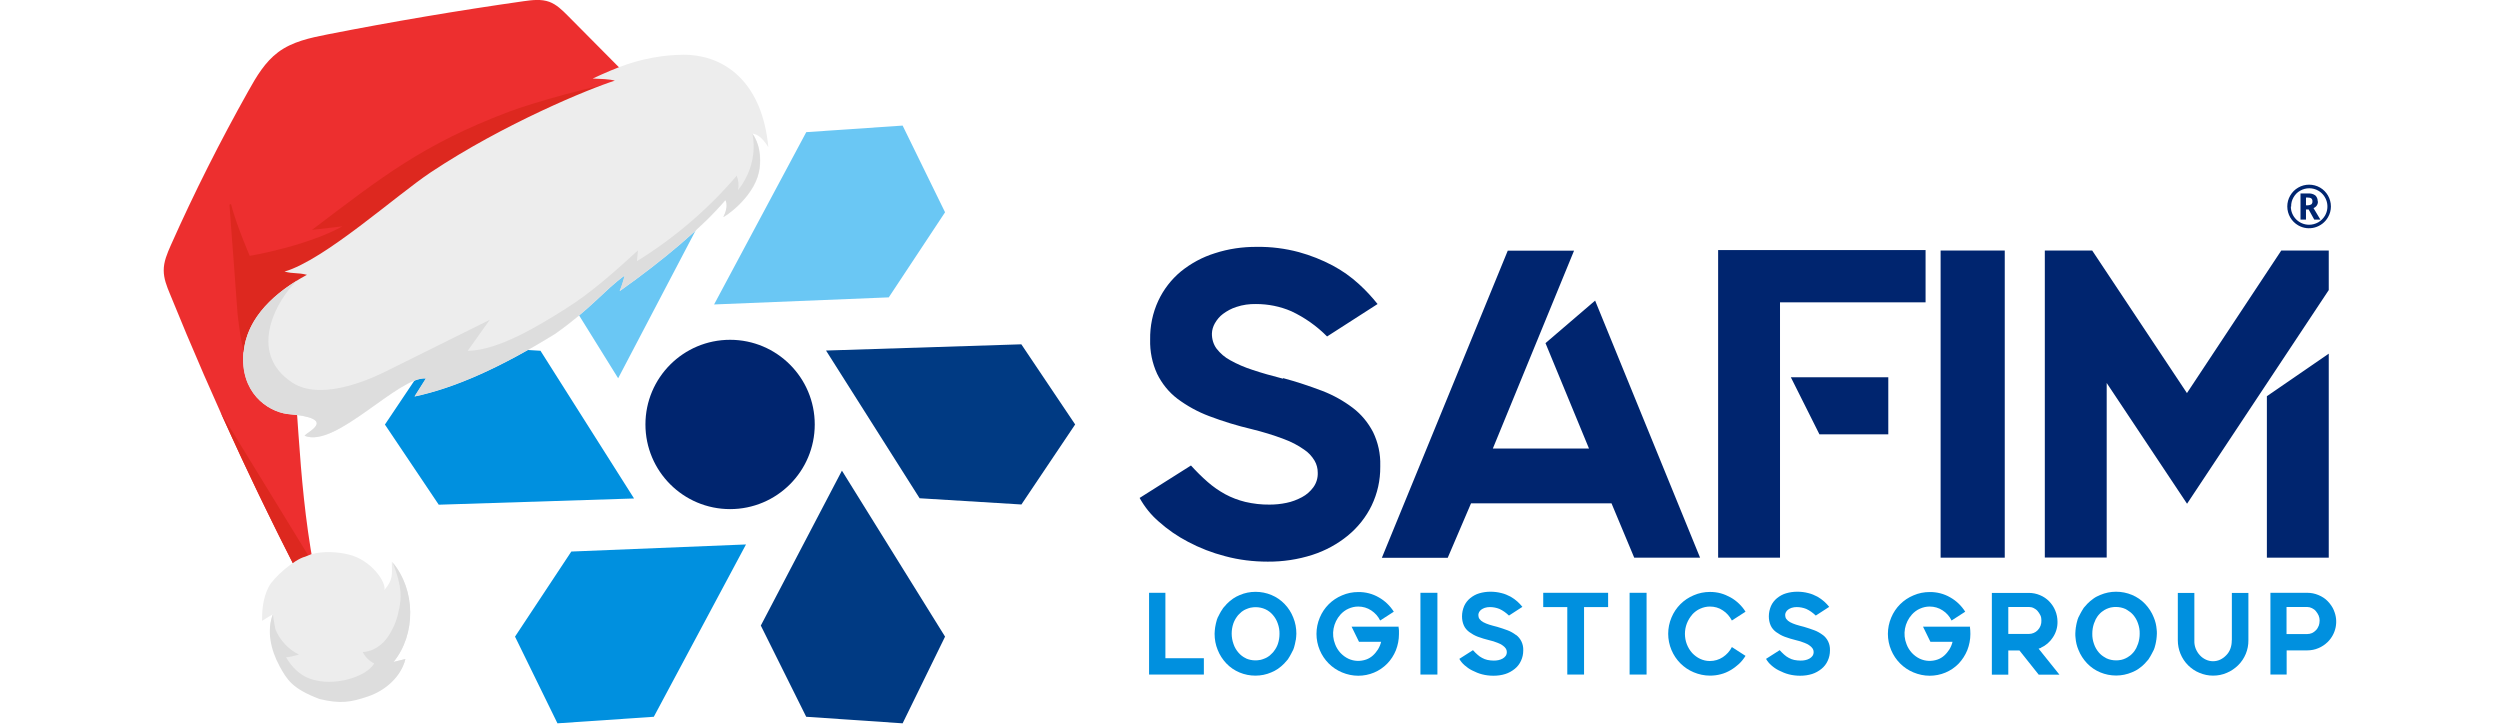
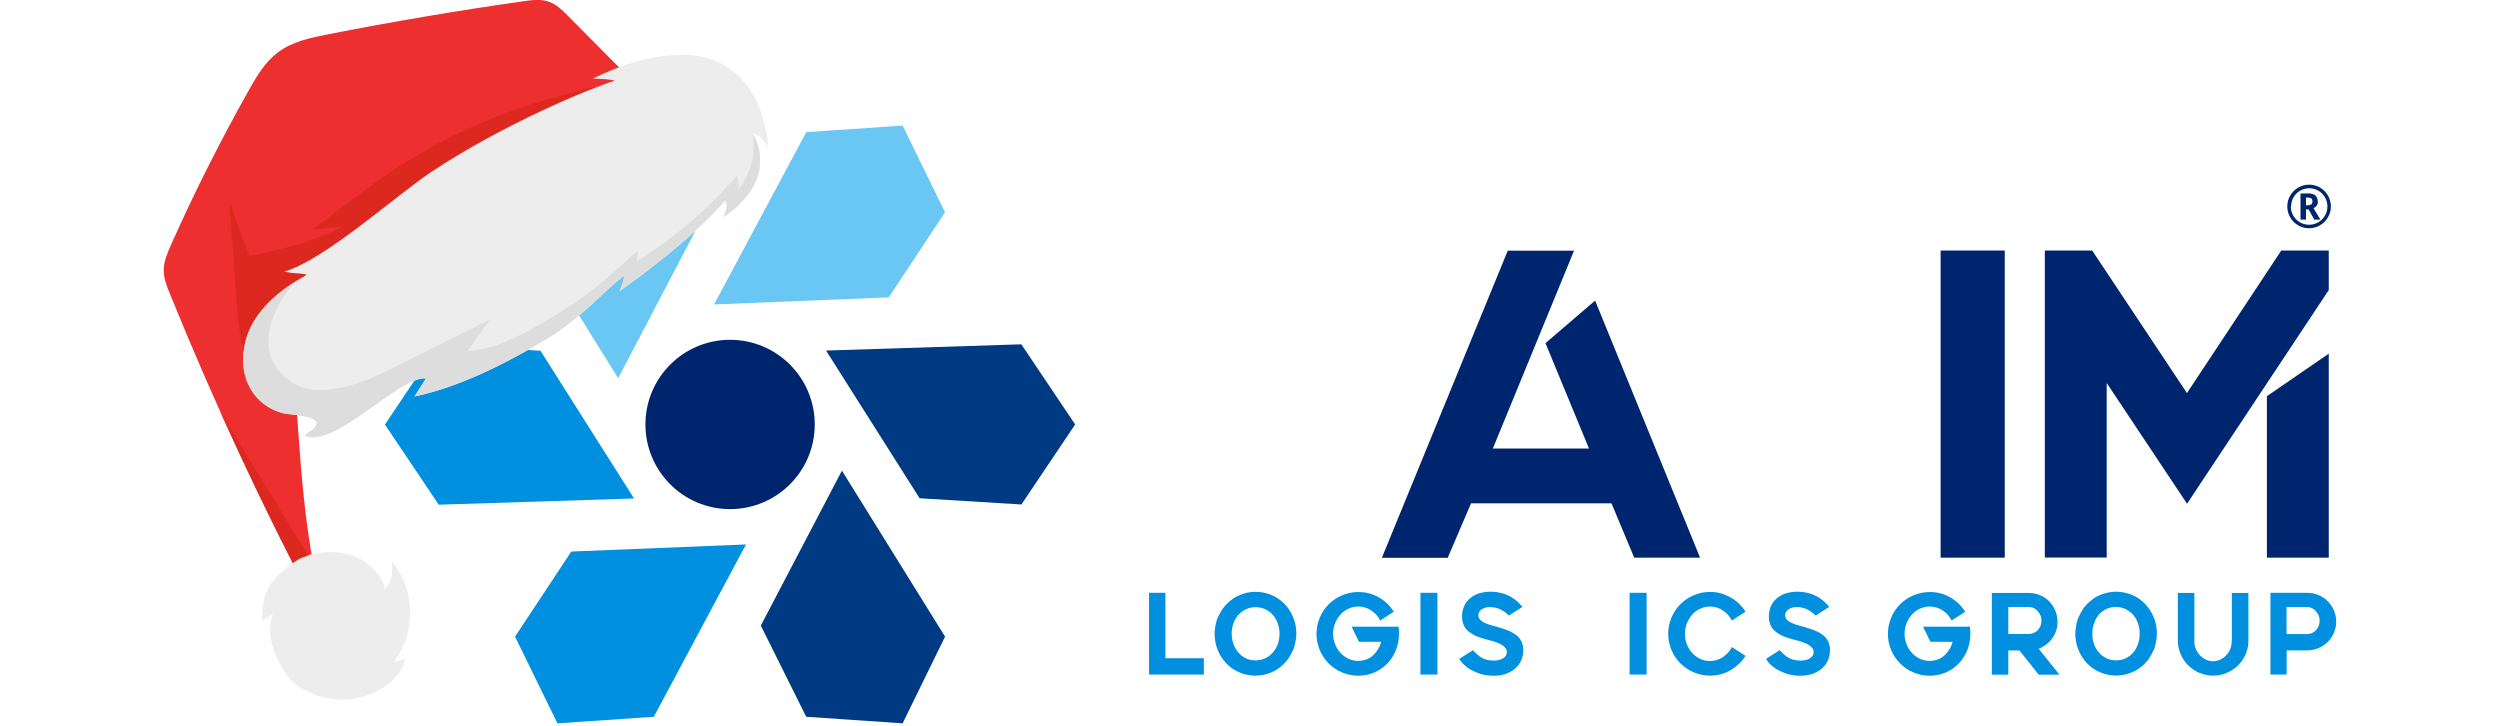
<svg xmlns="http://www.w3.org/2000/svg" id="Livello_2" viewBox="0 0 232.71 67.61">
  <defs>
    <style>.cls-1{fill:#003a83;}.cls-2{fill:#00256f;}.cls-3{fill:#0090df;}.cls-4{fill:#ed2f2f;}.cls-5{fill:#ededed;}.cls-6{fill:#6ac7f4;}.cls-7{fill:#ddd;}.cls-8{fill:#dd281f;}</style>
  </defs>
  <g>
    <g>
      <g id="Raggruppa_286">
        <path id="Tracciato_67" class="cls-3" d="M108.48,55.18h-1.52v7.61h5.1v-1.52h-3.58v-6.09Z" />
        <path id="Tracciato_68" class="cls-3" d="M130.18,58.33h-4.37l.69,1.41h2.06c-.06,.26-.16,.49-.3,.72-.13,.2-.29,.4-.47,.56s-.39,.29-.62,.37c-.54,.19-1.13,.17-1.65-.07-.28-.13-.53-.32-.74-.54-.21-.23-.39-.51-.5-.81-.38-.94-.18-2.01,.5-2.77,.2-.22,.46-.42,.74-.54,.29-.13,.59-.2,.91-.2,.43,0,.85,.12,1.21,.36s.64,.55,.83,.94l1.27-.82c-.35-.55-.82-1.01-1.39-1.33-.58-.34-1.25-.51-1.92-.5-.52,0-1.03,.1-1.51,.31-.94,.39-1.68,1.13-2.07,2.07-.41,.97-.41,2.06,0,3.03,.39,.93,1.13,1.68,2.07,2.07,.48,.2,.99,.31,1.51,.31,1.02,0,1.99-.4,2.7-1.13,.35-.36,.61-.77,.8-1.23,.19-.48,.29-1,.29-1.51v-.33c0-.11-.02-.21-.04-.33l.02-.04Z" />
        <rect id="Rettangolo_385" class="cls-3" x="132.22" y="55.18" width="1.58" height="7.61" />
        <path id="Tracciato_69" class="cls-3" d="M141.09,59.09c-.23-.17-.49-.32-.76-.42-.32-.12-.63-.22-.96-.32-.29-.07-.53-.14-.76-.21-.19-.06-.38-.14-.55-.23-.13-.07-.25-.17-.34-.29-.08-.11-.11-.25-.11-.38,0-.09,.03-.17,.07-.26,.05-.09,.12-.17,.2-.23,.1-.07,.21-.13,.33-.17,.15-.05,.32-.07,.48-.07,.3,0,.6,.06,.88,.17,.33,.15,.63,.37,.89,.62l1.25-.81c-.14-.17-.3-.35-.46-.49-.19-.17-.41-.33-.64-.46-.27-.14-.54-.26-.84-.33-.34-.09-.69-.13-1.04-.13s-.7,.05-1.04,.15c-.31,.09-.59,.25-.84,.45-.23,.19-.43,.44-.56,.73-.13,.31-.2,.63-.2,.96,0,.3,.05,.58,.17,.85,.11,.25,.29,.45,.5,.61,.25,.18,.51,.33,.8,.44,.35,.13,.69,.23,1.05,.32,.27,.06,.53,.14,.8,.25,.17,.06,.35,.15,.5,.27,.1,.07,.19,.16,.27,.28,.05,.09,.08,.19,.08,.3,0,.13-.03,.26-.11,.37-.07,.1-.17,.18-.29,.25-.12,.07-.26,.11-.39,.14s-.28,.04-.42,.04c-.2,0-.4-.02-.59-.06-.17-.04-.35-.1-.5-.19-.15-.08-.31-.18-.44-.31-.14-.12-.29-.27-.41-.41l-1.27,.81c.12,.22,.29,.42,.47,.58,.22,.19,.46,.37,.73,.5,.3,.15,.6,.28,.92,.36,.35,.09,.7,.13,1.06,.13,.38,0,.75-.05,1.1-.16,.32-.1,.62-.27,.88-.48,.25-.2,.45-.46,.58-.75,.14-.3,.21-.62,.21-.96v-.03c.02-.56-.23-1.09-.67-1.42h-.03Z" />
-         <path id="Tracciato_70" class="cls-3" d="M147.28,55.18h-3.63v1.33h2.24v6.28h1.56v-6.28h2.24v-1.33h-2.41Z" />
        <rect id="Rettangolo_386" class="cls-3" x="151.69" y="55.18" width="1.58" height="7.61" />
        <path id="Tracciato_71" class="cls-3" d="M157.52,57.2c.2-.22,.46-.42,.74-.54,.29-.13,.59-.2,.9-.2,.43,0,.85,.11,1.21,.36,.36,.23,.64,.56,.84,.94l1.27-.82c-.17-.28-.38-.53-.61-.75-.23-.22-.49-.42-.78-.58s-.59-.29-.91-.38c-.33-.09-.66-.13-1.01-.13-.52,0-1.03,.1-1.51,.31-.94,.39-1.68,1.13-2.07,2.07-.41,.97-.41,2.06,0,3.03,.39,.93,1.13,1.68,2.07,2.07,.48,.2,.99,.31,1.51,.31,.34,0,.68-.04,1.01-.13,.32-.08,.62-.21,.91-.38s.54-.36,.78-.58,.44-.48,.61-.75l-1.27-.82c-.19,.38-.48,.7-.84,.94s-.78,.36-1.21,.36c-.32,0-.62-.07-.9-.2s-.53-.32-.74-.54c-.44-.49-.68-1.12-.68-1.79s.25-1.3,.68-1.79h0Z" />
        <path id="Tracciato_72" class="cls-3" d="M169.65,59.09c-.23-.17-.49-.32-.76-.42-.32-.12-.63-.22-.96-.32-.29-.07-.53-.14-.76-.21-.19-.06-.38-.14-.55-.23-.13-.07-.25-.17-.34-.29-.08-.11-.11-.25-.11-.38,0-.09,.03-.17,.07-.26,.05-.09,.12-.17,.2-.23,.1-.07,.21-.13,.33-.17,.15-.05,.32-.07,.48-.07,.3,0,.6,.06,.88,.17,.33,.15,.63,.37,.89,.62l1.25-.81c-.14-.17-.3-.35-.46-.49-.19-.17-.41-.33-.64-.46-.27-.14-.54-.26-.84-.33-.34-.09-.69-.13-1.04-.13s-.7,.05-1.04,.15c-.31,.09-.59,.25-.84,.45-.23,.19-.43,.44-.56,.73-.13,.31-.2,.63-.2,.96,0,.3,.05,.58,.17,.85,.11,.25,.29,.45,.5,.61,.25,.18,.51,.33,.8,.44,.35,.13,.69,.23,1.05,.32,.27,.06,.53,.14,.8,.25,.17,.06,.35,.15,.5,.27,.1,.07,.19,.16,.27,.28,.05,.09,.08,.19,.08,.3,0,.13-.03,.26-.11,.37-.07,.1-.17,.18-.29,.25-.12,.07-.26,.11-.39,.14s-.28,.04-.42,.04c-.2,0-.4-.02-.6-.06-.17-.04-.34-.1-.5-.19-.15-.08-.3-.18-.44-.31s-.29-.27-.41-.41l-1.27,.81c.12,.22,.29,.42,.47,.58,.21,.19,.46,.37,.73,.5,.3,.15,.6,.28,.92,.36,.35,.09,.7,.13,1.06,.13,.38,0,.75-.05,1.1-.16,.32-.1,.62-.27,.88-.48,.25-.2,.45-.46,.58-.75,.14-.3,.21-.62,.21-.96v-.03c.02-.56-.23-1.09-.67-1.42h-.02Z" />
        <path id="Tracciato_73" class="cls-3" d="M183.37,58.33h-4.37l.69,1.41h2.06c-.06,.26-.16,.49-.3,.72-.13,.2-.29,.4-.47,.56-.18,.16-.39,.29-.62,.37-.54,.19-1.13,.17-1.65-.07-.28-.13-.53-.32-.74-.54-.21-.23-.39-.51-.5-.81-.38-.94-.18-2.01,.5-2.77,.2-.22,.46-.42,.74-.54,.29-.13,.59-.2,.91-.2,.43,0,.85,.12,1.21,.36,.36,.23,.64,.55,.83,.94l1.27-.82c-.35-.55-.82-1.01-1.39-1.33-.58-.34-1.25-.51-1.92-.5-.52,0-1.03,.1-1.51,.31-.94,.39-1.68,1.13-2.07,2.07-.41,.97-.41,2.06,0,3.03,.39,.93,1.13,1.68,2.07,2.07,.48,.2,.99,.31,1.51,.31,1.02,0,1.99-.4,2.7-1.13,.34-.36,.61-.78,.8-1.24,.19-.48,.29-1,.29-1.51,0-.11,0-.21-.01-.33s-.01-.2-.03-.32l.02-.04Z" />
        <path id="Tracciato_74" class="cls-3" d="M189.98,60.29c.45-.2,.84-.54,1.11-.96,.29-.43,.44-.94,.43-1.45,0-.36-.07-.72-.21-1.05-.13-.32-.33-.61-.57-.86-.25-.25-.53-.44-.85-.57-.33-.14-.68-.21-1.04-.21h-3.44v7.61h1.53v-2.25h1.04l1.79,2.25h1.93l-1.94-2.42c.07-.02,.13-.04,.21-.07h.01Zm-3.04-1.31v-2.48h1.91c.15,0,.31,.03,.45,.1s.27,.16,.37,.28,.19,.26,.26,.4,.09,.31,.09,.46c.02,.34-.1,.67-.34,.92-.21,.22-.51,.35-.83,.35h-1.91v-.02Z" />
        <path id="Tracciato_75" class="cls-3" d="M217.25,56.82c-.13-.32-.34-.61-.58-.86s-.54-.44-.86-.57c-.33-.14-.68-.21-1.04-.21h-3.43v7.61h1.51v-2.25h1.92c.36,0,.72-.07,1.04-.21,.32-.13,.61-.33,.86-.57,.78-.77,1.01-1.93,.58-2.93h0Zm-1.42,1.44c-.05,.14-.14,.29-.25,.4s-.22,.2-.37,.27c-.14,.06-.3,.09-.45,.09h-1.92v-2.52h1.92c.15,0,.31,.04,.45,.11s.27,.16,.37,.29c.1,.11,.18,.26,.25,.4,.06,.14,.09,.31,.09,.46,0,.17-.03,.35-.09,.52h0Z" />
        <path id="Tracciato_76" class="cls-3" d="M200.72,59.58c.03-.19,.04-.4,.05-.59,0-.13,0-.27-.02-.4-.03-.39-.12-.77-.27-1.12-.18-.46-.46-.89-.8-1.25-.7-.74-1.69-1.14-2.71-1.14-.5,0-1,.1-1.47,.3-.21,.09-.43,.19-.62,.33-.21,.14-.41,.32-.59,.5,0,0-.01,0-.02,.02s-.02,.03-.03,.04c-.09,.09-.17,.18-.26,.29-.05,.06-.08,.13-.12,.19-.03,.04-.05,.08-.07,.11-.1,.16-.18,.34-.27,.51-.01,.03-.03,.06-.05,.09s-.02,.07-.04,.11-.03,.07-.04,.1,0,.05-.02,.08c-.05,.17-.09,.34-.12,.52,0,.04,0,.08-.02,.11-.03,.19-.04,.4-.05,.59,0,.13,0,.27,.02,.4,.03,.39,.12,.77,.27,1.12,.18,.46,.46,.89,.8,1.25,.7,.74,1.69,1.14,2.71,1.14,.5,0,1-.1,1.47-.3,.21-.09,.43-.19,.62-.33,.21-.14,.42-.32,.59-.5,0,0,.01,0,.02-.02s.02-.03,.03-.04c.09-.09,.17-.18,.26-.29,.05-.06,.08-.13,.12-.19,.02-.04,.05-.08,.07-.11,.1-.16,.18-.34,.27-.51,.01-.03,.03-.06,.05-.09s.02-.07,.04-.11,.03-.07,.04-.1,0-.05,.02-.08c.05-.17,.09-.34,.12-.52,0-.04,0-.07,.02-.11Zm-4.64,1.7c-.06-.03-.11-.07-.17-.1-.2-.11-.38-.26-.53-.43-.2-.23-.36-.5-.46-.8-.11-.31-.17-.63-.16-.97,0-.32,.05-.63,.15-.93,.05-.14,.11-.28,.17-.41h0c.05-.09,.1-.17,.16-.26,.03-.04,.06-.09,.1-.13s.09-.09,.13-.14c.06-.06,.12-.12,.19-.17l.09-.06c.09-.07,.19-.13,.3-.18,.01,0,.03-.01,.04-.02,.12-.05,.25-.1,.38-.13,.02,0,.04,0,.06-.01,.14-.03,.29-.04,.42-.04,.31,0,.61,.06,.9,.19,.06,.03,.11,.07,.17,.1,.19,.11,.38,.26,.53,.43,.2,.23,.36,.5,.46,.8,.11,.31,.17,.63,.16,.97,0,.32-.05,.63-.15,.93-.05,.14-.11,.28-.17,.41h0c-.05,.09-.1,.17-.16,.26-.03,.04-.06,.09-.1,.13s-.09,.09-.13,.14c-.06,.06-.12,.12-.19,.17l-.09,.06c-.09,.07-.19,.13-.3,.18l-.04,.02c-.12,.06-.25,.1-.38,.13-.02,0-.04,0-.06,.01-.14,.03-.29,.04-.42,.04-.31,0-.62-.06-.9-.19Z" />
        <path id="Tracciato_77" class="cls-3" d="M120.62,59.58c.03-.19,.04-.4,.05-.59,0-.52-.09-1.03-.29-1.51-.18-.46-.45-.89-.8-1.25-.7-.74-1.69-1.14-2.71-1.14h0c-.51,0-1.01,.1-1.47,.3-.21,.09-.42,.19-.62,.33-.21,.14-.41,.32-.59,.5,0,0-.01,.01-.02,.02s-.02,.03-.04,.05c-.09,.09-.17,.18-.26,.29-.05,.06-.08,.13-.12,.19-.03,.04-.05,.08-.08,.11-.1,.16-.18,.34-.27,.51-.01,.03-.03,.06-.05,.09s-.02,.07-.04,.11-.03,.07-.04,.1,0,.05-.02,.08c-.05,.17-.09,.35-.12,.52,0,.04-.01,.08-.02,.11-.03,.19-.04,.4-.05,.59,0,.52,.09,1.03,.29,1.51,.18,.46,.46,.89,.8,1.25,.7,.74,1.69,1.14,2.71,1.14h0c.51,0,1.01-.1,1.47-.3,.21-.09,.42-.19,.62-.33,.21-.14,.41-.32,.59-.5,0,0,.01-.01,.02-.02s.02-.03,.04-.05c.09-.09,.17-.18,.26-.29,.05-.06,.08-.13,.12-.19,.03-.04,.05-.08,.07-.11,.1-.16,.18-.34,.27-.51,.01-.03,.03-.06,.05-.09s.02-.07,.04-.11,.03-.07,.04-.1,0-.05,.02-.08c.05-.17,.09-.35,.12-.52,.01-.04,.02-.07,.02-.11h.01Zm-4.64,1.7c-.27-.12-.51-.31-.7-.53-.2-.23-.36-.5-.46-.8-.11-.31-.17-.63-.17-.97,0-.32,.05-.63,.15-.93,.08-.23,.2-.46,.35-.66,.03-.04,.06-.09,.09-.12,.04-.05,.09-.09,.14-.14,.06-.06,.12-.11,.18-.17,.03-.02,.06-.04,.1-.07,.09-.07,.19-.12,.3-.17,.02,0,.03-.01,.05-.02,.12-.05,.25-.1,.38-.13,.02,0,.04,0,.07-.01,.14-.03,.28-.04,.42-.04,.31,0,.61,.06,.9,.19,.27,.12,.51,.31,.7,.53,.2,.23,.36,.5,.46,.8,.11,.31,.17,.63,.16,.97,0,.32-.05,.63-.15,.93-.08,.23-.2,.46-.36,.66-.03,.04-.06,.09-.09,.12-.04,.05-.09,.09-.14,.14-.06,.06-.12,.11-.18,.17-.03,.02-.06,.04-.1,.07-.09,.07-.19,.12-.3,.17-.02,0-.03,.01-.05,.02-.12,.05-.25,.1-.38,.13-.02,0-.04,0-.07,.01-.14,.03-.28,.04-.42,.04-.31,0-.61-.06-.9-.19h.02Z" />
        <path id="Tracciato_78" class="cls-3" d="M207.74,59.6v.05c0,.26-.04,.5-.13,.74-.08,.22-.21,.43-.38,.6-.16,.17-.35,.31-.56,.41-.42,.2-.92,.2-1.34,0-.21-.1-.4-.23-.56-.41-.16-.17-.29-.38-.38-.6-.09-.23-.14-.48-.13-.74v-4.46h-1.54v4.41c0,.87,.34,1.71,.96,2.33,.31,.3,.65,.54,1.05,.7,.4,.17,.83,.26,1.26,.26h.02c.43,0,.86-.08,1.27-.26,.39-.16,.75-.41,1.05-.7,.62-.61,.97-1.45,.96-2.33v-4.41h-1.54v4.41h0Z" />
      </g>
      <g id="Raggruppa_287">
-         <path id="Tracciato_79" class="cls-2" d="M119.45,35.2c1.23,.33,2.43,.73,3.62,1.18,1.02,.39,1.99,.93,2.86,1.59,.79,.6,1.42,1.37,1.88,2.25,.47,.97,.7,2.03,.67,3.11v.12c.01,1.25-.26,2.47-.8,3.6-.52,1.08-1.28,2.03-2.21,2.8-.98,.8-2.1,1.41-3.31,1.8-1.34,.43-2.74,.64-4.15,.63-1.35,0-2.69-.16-3.98-.51-1.2-.31-2.36-.76-3.45-1.34-.98-.51-1.89-1.14-2.72-1.88-.72-.62-1.32-1.37-1.78-2.2l4.78-3.02c.49,.54,1,1.05,1.55,1.53,.5,.44,1.05,.82,1.63,1.14,.59,.32,1.23,.56,1.88,.72,.74,.17,1.49,.26,2.25,.25,.53,0,1.05-.05,1.57-.16,.51-.1,1-.29,1.45-.53,.42-.22,.78-.54,1.06-.92,.29-.4,.43-.88,.41-1.37,0-.39-.1-.77-.29-1.1-.25-.42-.58-.78-.98-1.04-.58-.41-1.22-.74-1.88-.98-.97-.37-1.97-.67-2.98-.92-1.35-.32-2.67-.72-3.96-1.21-1.07-.4-2.07-.95-2.98-1.63-.8-.61-1.44-1.41-1.88-2.31-.46-1-.68-2.09-.65-3.19-.02-1.25,.23-2.48,.76-3.62,.49-1.05,1.21-1.98,2.1-2.72,.94-.76,2.01-1.34,3.17-1.7,1.26-.41,2.57-.6,3.9-.59,1.33-.02,2.65,.15,3.92,.49,1.09,.3,2.15,.72,3.15,1.25,.88,.47,1.7,1.05,2.43,1.72,.63,.57,1.21,1.2,1.74,1.86l-4.7,3.02c-.96-.97-2.09-1.77-3.33-2.35-1.04-.45-2.16-.67-3.29-.67-.61-.01-1.23,.07-1.82,.27-.45,.14-.87,.37-1.25,.65-.31,.23-.56,.53-.76,.88-.16,.29-.26,.6-.27,.94-.01,.5,.13,1,.43,1.41,.35,.45,.78,.82,1.27,1.08,.66,.37,1.36,.67,2.08,.9,.83,.28,1.78,.55,2.84,.82v-.04Z" />
        <path id="Tracciato_80" class="cls-2" d="M150,46.85h-13.07l-2.17,5.07h-6.13l11.72-28.59h6.17l-7.56,18.42h8.95l-4.05-9.81,4.62-3.96,9.77,23.93h-6.13l-2.12-5.07h.01Z" />
-         <path id="Tracciato_81" class="cls-2" d="M159.92,23.28h19.32v4.86h-13.55v23.77h-5.76s0-28.63,0-28.63Zm9.44,17.15l-2.66-5.31h9.07v5.31h-6.41Z" />
        <path id="Tracciato_82" class="cls-2" d="M186.61,23.32v28.59h-5.97V23.32h5.97Z" />
        <path id="Tracciato_83" class="cls-2" d="M212.36,23.32h4.41v3.68l-13.19,19.89-7.48-11.24v16.25h-5.76V23.32h4.41l8.82,13.27,8.78-13.27h0Zm-1.35,28.59v-15.03l5.76-3.96v18.99h-5.76Z" />
      </g>
      <path id="Tracciato_84" class="cls-3" d="M40.84,32.05l-5.01,7.47,5.01,7.46,18.18-.58-8.71-13.75-9.47-.58h0Z" />
      <path id="Tracciato_85" class="cls-1" d="M95.07,46.97l5.01-7.46-5.01-7.46-18.18,.58,8.71,13.75,9.48,.58h-.01Z" />
      <circle id="Ellisse_10" class="cls-2" cx="67.96" cy="39.51" r="7.88" />
      <path id="Tracciato_86" class="cls-3" d="M47.94,59.26l3.95,8.07,8.97-.61,8.58-16.04-16.26,.66s-5.24,7.92-5.24,7.92Z" />
      <path id="Tracciato_87" class="cls-6" d="M87.97,19.76l-3.95-8.07-8.97,.61-8.58,16.04,16.26-.66s5.24-7.92,5.24-7.92Z" />
      <path id="Tracciato_88" class="cls-1" d="M75.05,66.72l8.97,.61,3.95-8.07-9.6-15.45-7.55,14.42,4.23,8.5h0Z" />
      <path id="Tracciato_89" class="cls-6" d="M60.86,12.3l-8.97-.61-3.95,8.07,9.6,15.45,7.56-14.42-4.24-8.5h0Z" />
    </g>
    <path id="Tracciato_90" class="cls-2" d="M212.91,19.22c0-.36,.09-.7,.27-1.01s.43-.57,.75-.75c.62-.36,1.4-.36,2.03,0,.62,.36,1.01,1.03,1.01,1.76,0,.35-.09,.69-.27,1-.55,.97-1.8,1.32-2.77,.76-.63-.36-1.02-1.03-1.02-1.76Zm.33,0c0,.94,.76,1.7,1.7,1.7,.3,0,.59-.08,.86-.23,.26-.15,.47-.37,.62-.62,.47-.82,.18-1.85-.62-2.32-.52-.3-1.16-.3-1.69,0-.26,.14-.47,.36-.62,.62-.15,.26-.23,.55-.22,.86h-.02Zm2.52-.48c.02,.28-.15,.53-.41,.63l.64,1.07h-.57l-.52-.94h-.25v.94h-.51v-2.43h.7c.25-.02,.49,.04,.68,.18,.15,.14,.23,.35,.22,.55h0Zm-1.1,.37h.18c.11,0,.21-.03,.31-.09,.07-.07,.11-.17,.1-.27,.01-.1-.02-.2-.1-.28-.09-.06-.2-.08-.32-.08h-.18v.72h.01Z" />
  </g>
  <g id="_2_hat">
    <g id="fabric">
      <path class="cls-4" d="M60.19,8.86c-2.45-2.47-4.89-4.93-7.34-7.4-.51-.51-1.04-1.04-1.72-1.29-.75-.27-1.58-.17-2.37-.06-6.11,.87-12.2,1.9-18.26,3.09-1.62,.32-3.29,.67-4.61,1.66-1.22,.91-2.02,2.26-2.76,3.59-2.63,4.68-5.05,9.48-7.23,14.38-.33,.75-.67,1.53-.66,2.35,0,.75,.28,1.46,.57,2.16,4.1,10.11,8.71,20.02,13.82,29.66,.55,.47,1.47,.05,1.77-.6,.3-.65-2.08-2.99-2.21-3.7-1.6-8.79-1.31-15.65-2.53-24.79" />
      <g>
        <path class="cls-8" d="M21.88,26.05l-.52-6.96c0-.1,.13-.13,.16-.03,.96,3.64,4.21,10.47,7.18,15.63,.56-1.01,.92-2.18,2.13-4.13,4.2-6.79,9.66-11.95,16.88-15.33-.67-.16-.98-.25-1.66-.42,3.64-2.96,5.54-4.12,9.72-6.25,.7-.36,4.61-1.19,6.23-.83l-30.9,30.84c.66,.96-1.15-.94-.66-.45l-3.62-.97c-3.91-4.25-4.04-2.22-4.71-7.96" />
        <path class="cls-8" d="M25.41,31.73c1.17-3.1-5.52-7.51-3.07-7.78,1.53-.17,6.52-1.2,9.53-2.88-1.15,.14-1.68,.19-2.83,.33,6.49-4.92,10.32-7.96,18.28-10.98,2.37-.9,8.28-2.55,11.05-2.92" />
        <path class="cls-8" d="M20.54,38.39l8.57,13.99,.03,.03c.02,.09,.03,.19,.05,.28,.13,.71,2.51,3.04,2.21,3.7-.3,.65-1.22,1.07-1.77,.6-3.23-6.1-6.26-12.3-9.09-18.6Z" />
      </g>
    </g>
    <g id="fur">
      <path class="cls-5" d="M22.68,32.8c.28-3.28,3-5.66,5.89-7.22-.92-.23-1.17-.07-2.09-.3,3.73-1.08,10.4-7.1,13.63-9.25,6.77-4.5,14.82-7.81,17.12-8.52-.51-.16-1.31-.16-2.06-.2,2.38-1.1,4-1.73,6.39-2.07,.68-.1,1.97-.18,2.65-.13,3.47,.25,6.75,2.69,7.31,8.59-.66-1.05-1.14-1.22-1.47-1.26,.9,1.29,.76,2.9,.6,3.6-.55,2.49-3.38,4.29-3.3,4.15,.32-.59,.39-1.22,.19-1.56-2.14,2.51-5.75,5.57-9.85,8.47,.19-.47,.35-.95,.46-1.45-1.96,1.43-3.07,3.03-6.45,5.42-5.11,3.16-9.37,5.05-13.1,5.84l1.06-1.68c-2.52-.24-8.4,6.54-11.29,5.34,.21-.36,3.24-1.63-1.62-2.03-1.87-.26-4.4-2-4.08-5.74Z" />
      <path class="cls-7" d="M22.68,32.8c.25-2.93,2.45-5.14,4.98-6.69-1.76,1.63-4.78,6.65-.46,9.5,2.96,1.95,8.25-.81,8.86-1.11,3.18-1.58,6.35-3.15,9.53-4.73-.38,.56-1.68,2.33-2.06,2.89,2.9-.05,6.63-2.36,9.09-3.9,2.46-1.54,4.62-3.5,6.76-5.45-.03,.33-.06,.67-.09,1,3.48-2.15,6.63-4.84,9.29-7.96,.16,.43,.21,.9,.12,1.35,2.06-2.6,1.33-5.27,1.33-5.27,.9,1.29,.76,2.9,.6,3.6-.55,2.49-3.38,4.29-3.3,4.15,.32-.59,.39-1.22,.19-1.56-2.14,2.51-5.75,5.57-9.85,8.47,.19-.47,.35-.95,.46-1.45-1.96,1.43-3.07,3.03-6.45,5.42-5.11,3.16-9.37,5.05-13.1,5.84l1.06-1.68c-2.52-.24-8.4,6.54-11.29,5.34,.21-.36,3.24-1.63-1.62-2.03-1.87-.26-4.4-2-4.08-5.74Z" />
    </g>
    <g id="fur_ball">
      <path class="cls-5" d="M28.4,51.82c-.98,.24-2.93,1.91-3.39,2.81-.54,1.06-.62,2.15-.62,3.16,.34-.21,.67-.41,1.01-.62-.61,1.56-.06,3.47,.81,4.9,.87,1.43,1.45,2.02,3.63,2.78,2.05,.43,2.56,.39,4.21-.09,1.65-.49,3.27-1.74,3.68-3.41-.37,.09-.74,.18-1.1,.27,2.13-2.63,2.05-6.79-.16-9.35,.02,1.28,.13,1.67-.69,2.65,.19-.73-1.23-2.8-3.31-3.3-1.11-.27-2.4-.33-3.5-.03" />
-       <path class="cls-7" d="M26.01,61.98c-.8-1.47-1.21-3.26-.6-4.82,0,0,.05,.62,.24,1.46,.43,1,1.21,1.84,2.18,2.31-.39,.12-.79,.21-1.2,.26,.51,.86,1.22,1.63,2.23,1.99,2.19,.79,5.25-.17,5.97-1.42-.46-.23-.84-.61-1.07-1.07,1-.03,1.9-.69,2.43-1.54,.53-.85,.78-1.52,.97-2.5,.18-.97,.32-1.92-.6-4.28,2.13,2.56,2.18,6.65,.08,9.24,.37-.09,.74-.18,1.1-.27-.41,1.67-1.86,2.94-3.49,3.49-1.62,.55-2.56,.7-4.5,.24-2.57-.97-3.04-1.81-3.75-3.1Z" />
    </g>
  </g>
</svg>